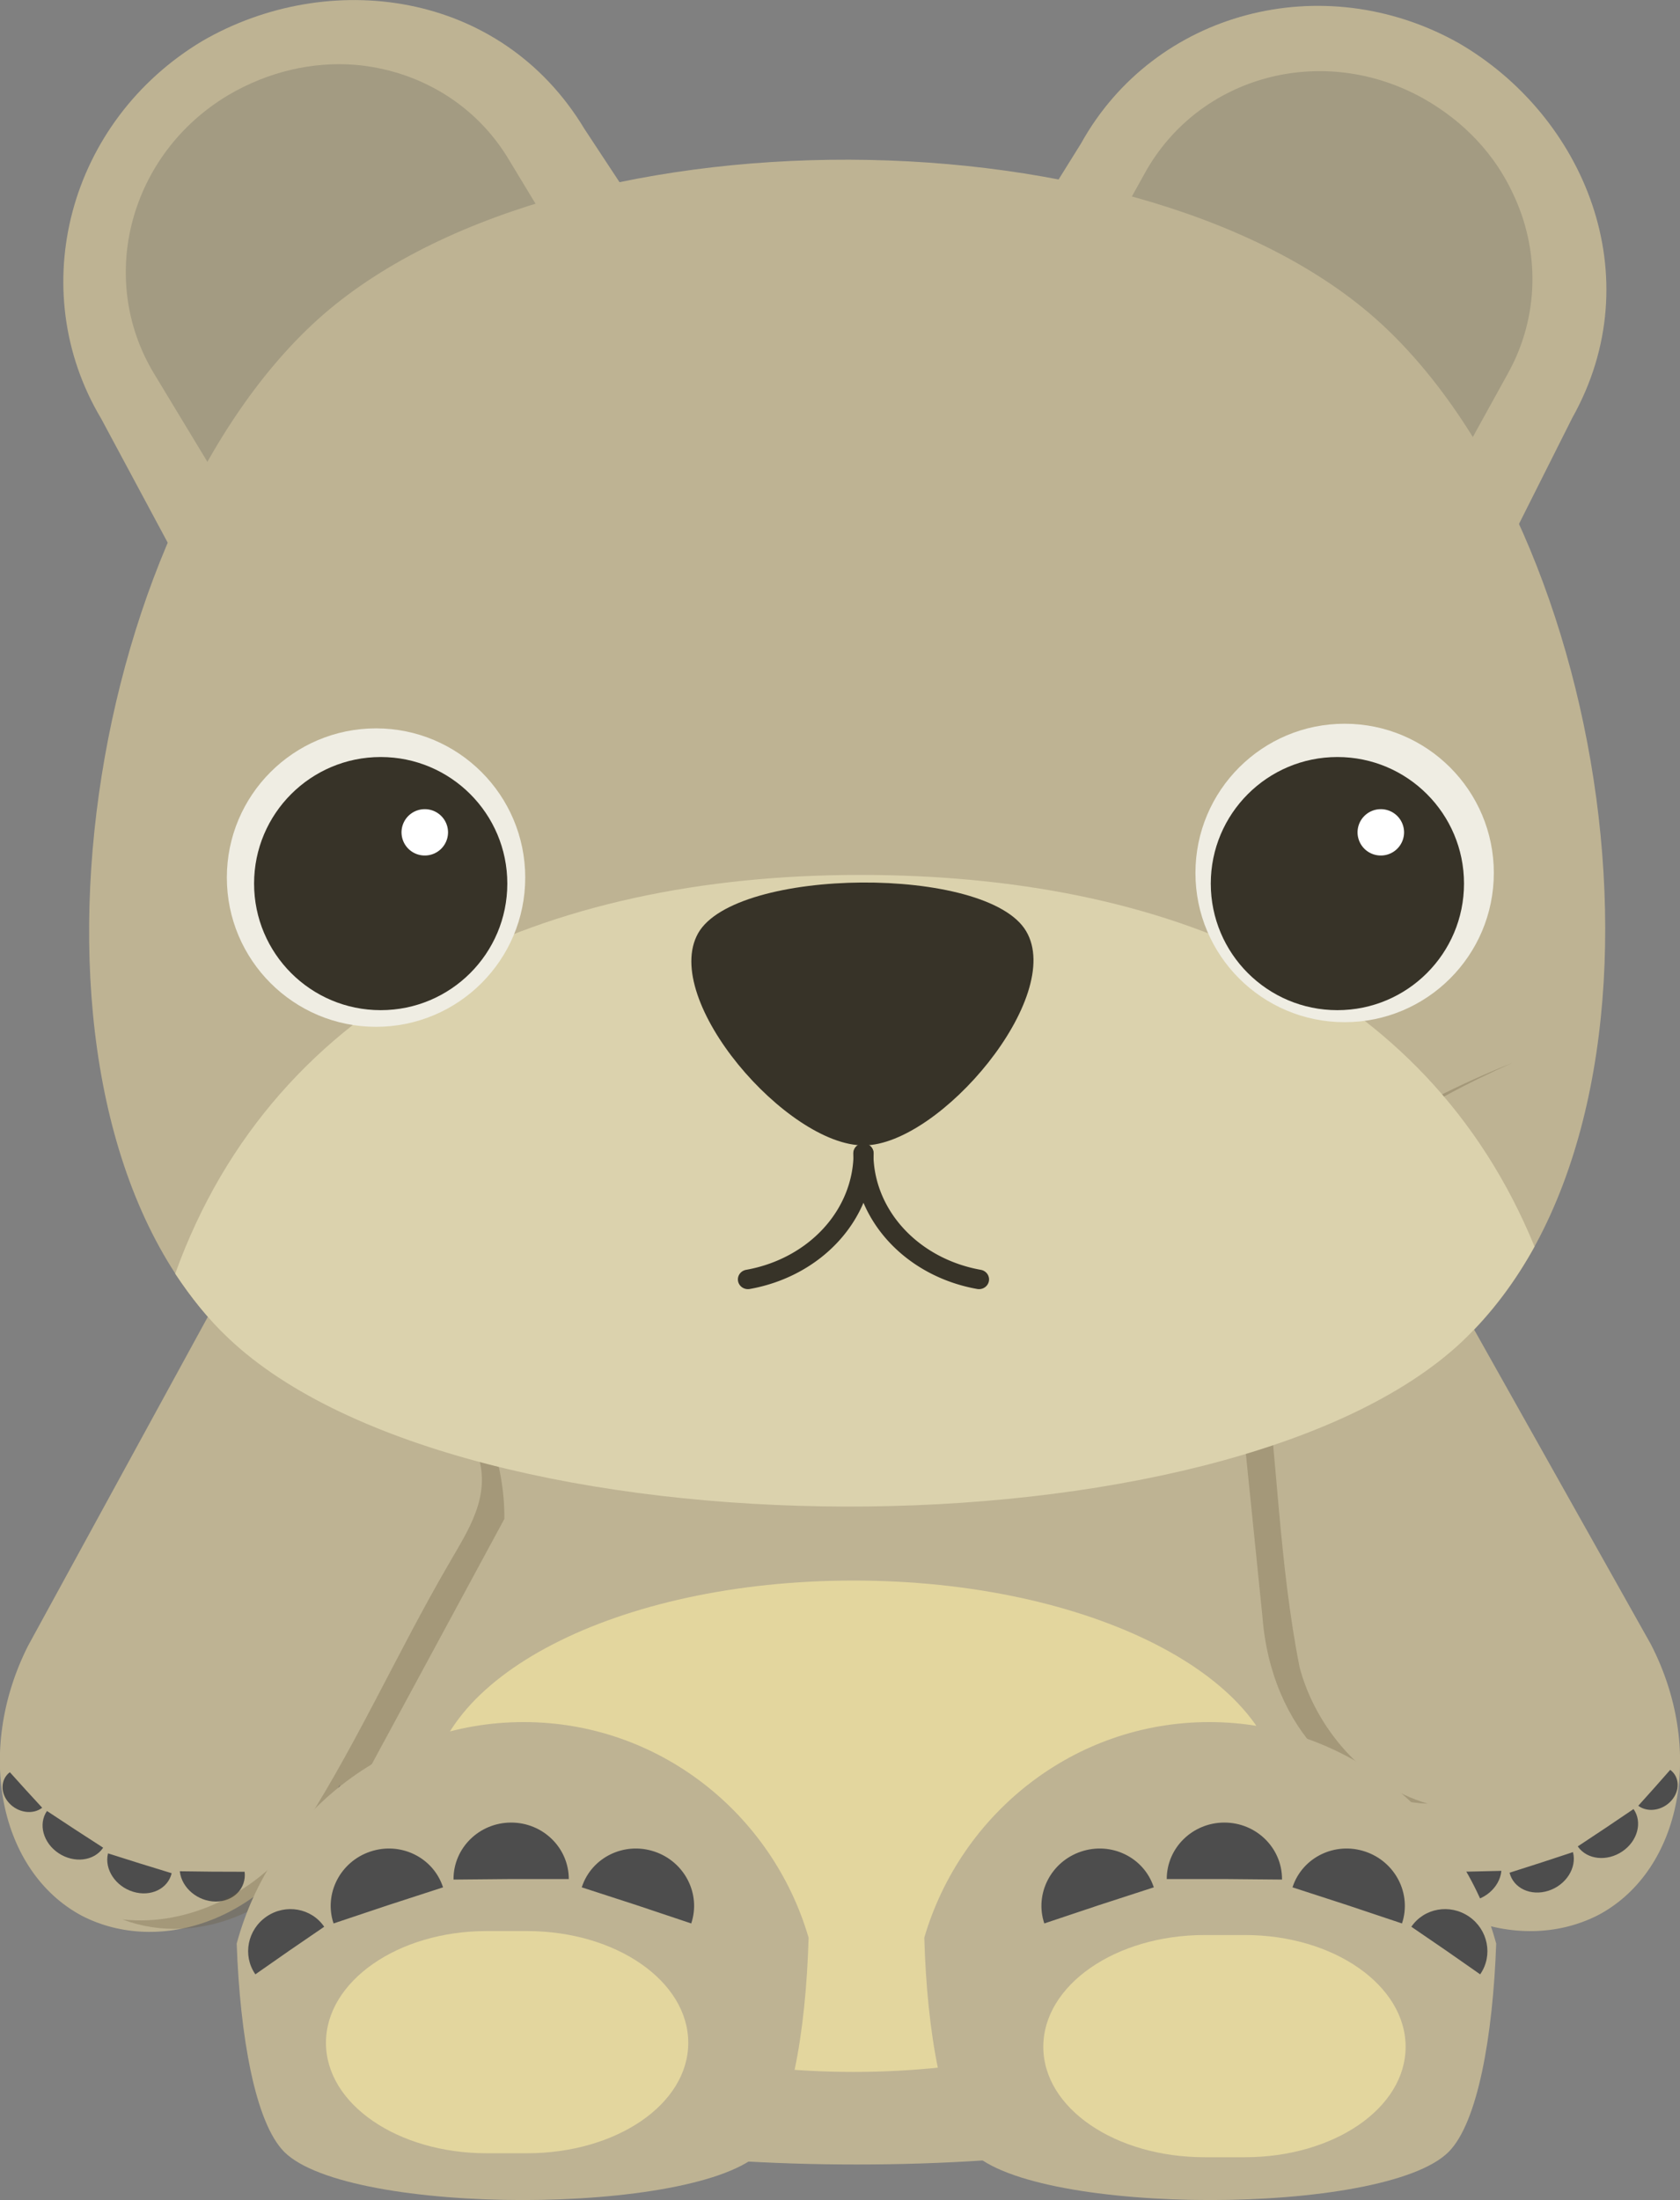
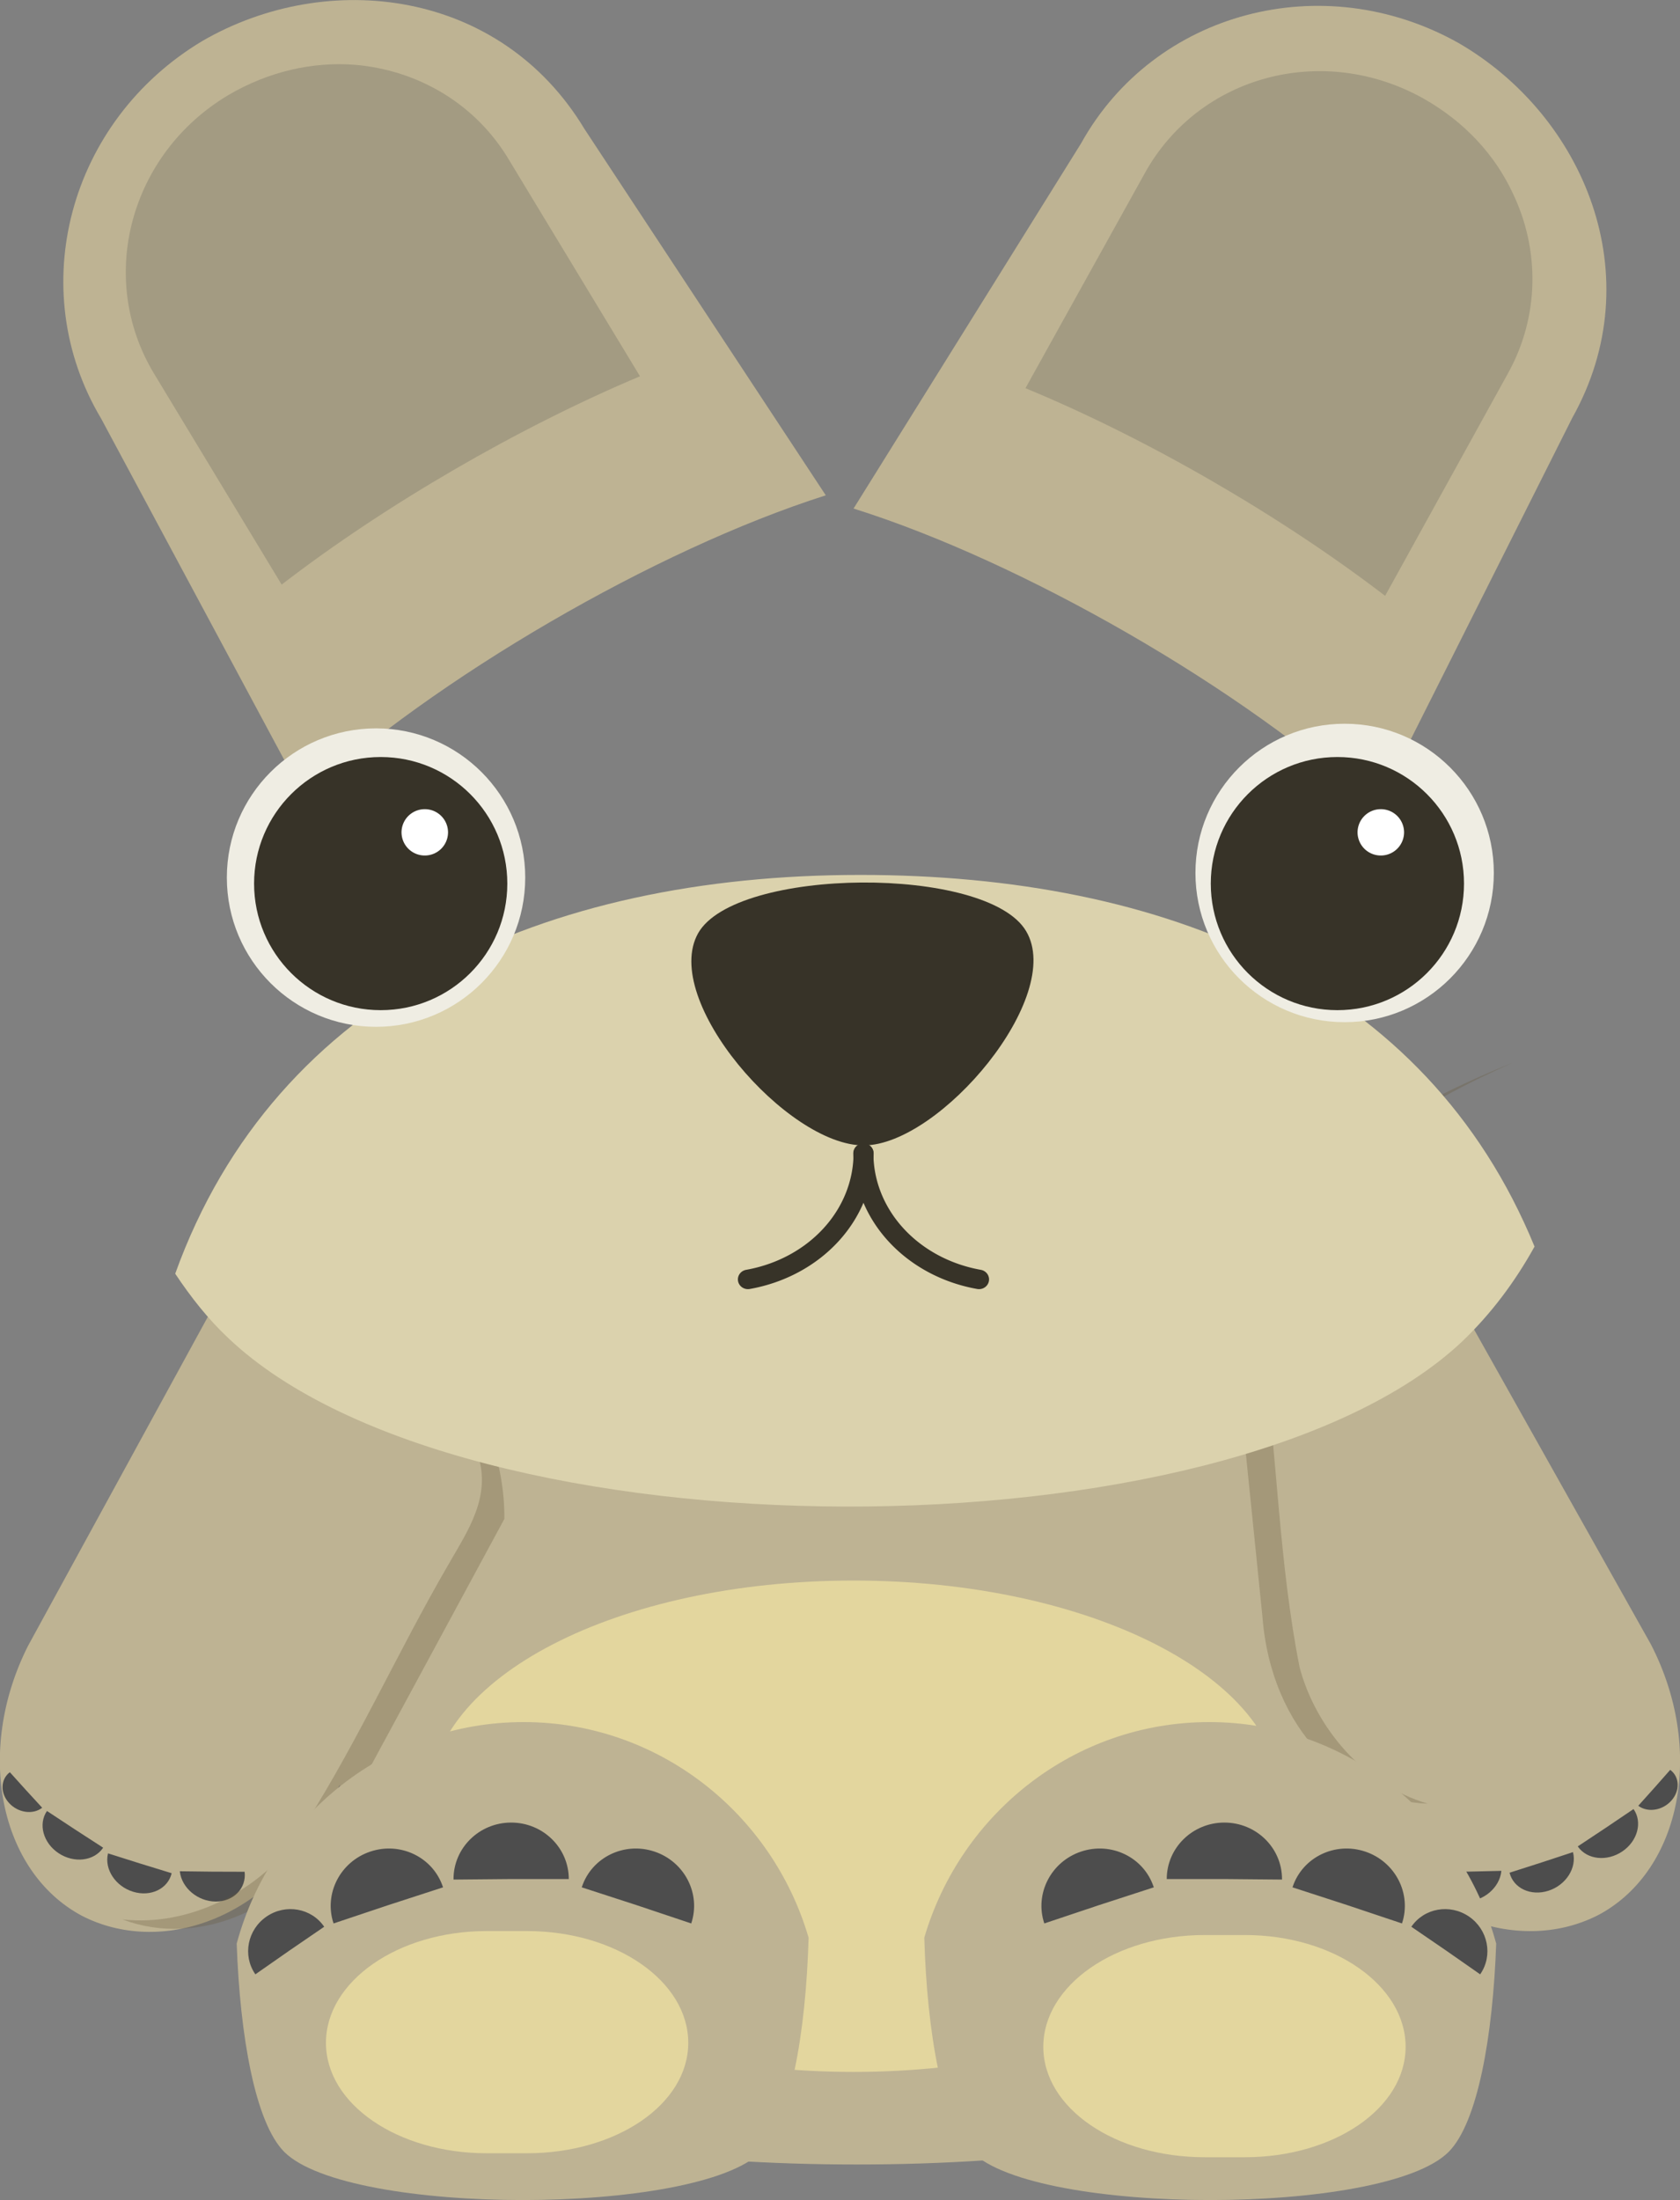
<svg xmlns="http://www.w3.org/2000/svg" width="254.1" height="332.7" viewBox="0 0 254.1 332.7">
  <rect x="0" y="0" width="254.1" height="332.7" fill="#808080" stroke="none" />
  <path d="M30.6 6.2c-20.2 12.1-27 37.5-15.3 57.1l30.8 57.4c19.7-18.2 53-37.6 78.8-45.8L88.4 19.5C75.7-1.6 49.6-4.8 30.6 6.2z" fill="#beb393" fill-rule="evenodd" />
  <path d="M34.5 14.4c-14.9 8.9-19.9 27.7-11.2 42.1l19.3 31.9c15.7-12.1 35.9-23.8 54.2-31.5L77 24.2c-5.1-8.6-13.9-13.6-23.3-14.4-6.4-.5-13.1 1-19.2 4.6z" fill="#a39b82" fill-rule="evenodd" />
  <path d="M220.6 6.5c-20.5-11.5-46-4.8-57.1 15.2l-34.4 55.2c25.5 8 59 27.2 78.9 45.6l29.8-59.3c12-21.4 1.8-45.7-17.2-56.7z" fill="#beb393" fill-rule="evenodd" />
  <path d="M215.3 14.9c-15.2-8.5-33.9-3.5-42.1 11.2l-18.1 32.6c18.4 7.6 38.6 19.3 54.4 31.4L228 56.6c4.9-8.7 4.9-18.9.8-27.4-2.7-5.8-7.3-10.8-13.5-14.3z" fill="#a39b82" fill-rule="evenodd" />
-   <path d="M221.1 202.9c-35.7 33.4-150.9 33.2-186.5-.5C-.7 168.7 11.5 82.6 47.2 49.1c35.7-33.5 126.9-33.2 162.4.5s47.3 119.7 11.5 153.3z" fill="#beb393" fill-rule="evenodd" />
-   <path d="M189.7 317.4c-16.2 13.2-104.1 13.2-120.3 0-16.1-13.2-31.1-68.9 0-98.2 39.7-38 86.1-40.8 120.3 0 25.2 32.2 16.2 85 0 98.2z" fill="#beb393" />
+   <path d="M189.7 317.4c-16.2 13.2-104.1 13.2-120.3 0-16.1-13.2-31.1-68.9 0-98.2 39.7-38 86.1-40.8 120.3 0 25.2 32.2 16.2 85 0 98.2" fill="#beb393" />
  <path d="M193.7 272v8.3c0 18.2-28.9 33-64.6 33-35.8 0-64.1-14.8-64.1-33V272c0-18.3 28.3-33 64.1-33 35.7 0 64.6 14.7 64.6 33z" fill="#e3d69e" />
  <path d="M241.995 289.444c12.346-6.794 15.896-24.982 7.675-40.85l-40.342-71.81c-12.08 11.545-29.9 32.251-29.507 52.121l25.008 44.973c8.802 16.827 25.5 21.752 37.166 15.566z" fill="#beb393" fill-rule="evenodd" />
  <g fill="#4d4d4d">
    <path d="M228.319 283.177c.591 2.357 3.22 3.58 5.87 2.731 2.652-.848 4.323-3.446 3.732-5.803l-.01-.04-4.791 1.576zM217.28 283.085c-.264 2.499 1.717 4.492 4.423 4.451 2.706-.04 5.113-2.099 5.376-4.598l.004-.042-4.904.116zM247.788 273.054c1.418 1.072 3.655.729 4.995-.765 1.34-1.495 1.278-3.575-.14-4.646l-.024-.019-2.403 2.724zM247.072 273.552c1.384 1.972.622 4.842-1.7 6.41-2.323 1.57-5.328 1.243-6.712-.73l-.024-.033 4.23-2.807z" />
  </g>
  <path d="M228.808 160.69c-14.022 6.233-27.38 14.498-35.603 26.642-4.202 4.974-2.918 11.06-2.206 16.615 2.158 16.056 2.444 32.453 5.569 48.183 2.347 8.874 9.531 17.733 19.376 20.605-12.045-.372-23.688-10.978-25.007-28.352l-5.065-49.76c6.733-16.691 27.884-27.87 42.936-33.933z" fill="#675c3e" fill-opacity=".303" fill-rule="evenodd" />
  <path d="M12.363 289.68c-12.422-6.651-16.181-24.8-8.145-40.766l39.509-72.287c12.21 11.406 30.266 31.908 30.102 51.785l-24.485 45.269c-8.608 16.931-25.245 22.05-36.98 15.999z" fill="#beb393" fill-rule="evenodd" />
  <g fill="#4d4d4d">
    <path d="M25.964 283.254c-.563 2.364-3.178 3.617-5.838 2.8-2.66-.818-4.361-3.397-3.797-5.761l.01-.04 4.807 1.52zM37.001 283.034c.292 2.496-1.666 4.512-4.372 4.503-2.705-.01-5.136-2.04-5.428-4.536l-.004-.043 4.904.06zM6.381 273.355c-1.405 1.088-3.645.771-5.002-.707-1.358-1.48-1.32-3.56.086-4.649l.024-.018 2.434 2.696zM7.104 273.845c-1.361 1.988-.567 4.85 1.774 6.392 2.34 1.542 5.34 1.18 6.702-.808l.023-.034-4.261-2.758z" />
  </g>
  <path d="M49.68 181.863c10.55 11.14 19.708 23.9 22.636 38.27 1.968 6.205-1.555 11.33-4.345 16.186-8.16 13.994-14.721 29.021-23.648 42.343-5.574 7.291-15.61 12.71-25.801 11.58 11.263 4.283 26.085-1.037 33.975-16.57l23.788-43.992c.195-17.996-15.038-36.44-26.606-47.817z" fill="#675c3e" fill-opacity=".303" fill-rule="evenodd" />
  <path d="M130.1 132.3c-47.7 0-88.4 18.1-103.6 60.3 2.4 3.6 5 6.9 8.1 9.8 35.6 33.7 150.9 33.9 186.5.5 4.4-4.2 8-9 11-14.4-16.4-40-55.8-56.2-102-56.2z" fill="#dbd2ad" />
  <path d="M155.2 140.8c-5.9-10-43.9-9.7-49.6.3-5.7 10.1 13.5 32.2 25.1 32.1 11.5-.1 30.4-22.5 24.5-32.4z" fill="#373328" fill-rule="evenodd" />
  <path d="M-291.4-221.9A228.6 211.4 0 01-475.5-14.54" transform="matrix(.095 0 0 .092 158.3 194.8)" fill="none" stroke="#373328" stroke-width="32.02" stroke-linecap="round" stroke-linejoin="round" />
  <path d="M-291.4-221.9A228.6 211.4 0 01-475.5-14.54" transform="matrix(-.095 0 0 .092 102.9 194.8)" fill="none" stroke="#373328" stroke-width="32.02" stroke-linecap="round" stroke-linejoin="round" />
  <g fill-rule="evenodd">
    <path d="M79.44 132.703c0 12.464-10.103 22.564-22.565 22.564-12.462 0-22.565-10.1-22.565-22.564s10.103-22.564 22.565-22.564c12.462 0 22.566 10.1 22.566 22.564z" fill="#efede3" />
    <path d="M76.731 133.61c0 10.573-8.574 19.14-19.15 19.14-10.576 0-19.151-8.567-19.151-19.14 0-10.571 8.575-19.139 19.15-19.139 10.577 0 19.151 8.568 19.151 19.14z" fill="#373328" />
    <path d="M67.765 125.861a3.51 3.51 0 01-3.518 3.503 3.51 3.51 0 01-3.517-3.503 3.51 3.51 0 013.517-3.503 3.51 3.51 0 013.518 3.503z" fill="#fff" />
  </g>
  <g fill-rule="evenodd">
    <path d="M225.94 132.003c0 12.464-10.103 22.564-22.565 22.564-12.462 0-22.565-10.1-22.565-22.564s10.103-22.564 22.565-22.564c12.462 0 22.566 10.1 22.566 22.564z" fill="#efede3" />
    <path d="M221.431 133.61c0 10.573-8.574 19.14-19.15 19.14-10.576 0-19.151-8.567-19.151-19.14 0-10.571 8.575-19.139 19.15-19.139 10.577 0 19.151 8.568 19.151 19.14z" fill="#373328" />
    <path d="M212.365 125.861a3.51 3.51 0 01-3.518 3.503 3.51 3.51 0 01-3.517-3.503 3.51 3.51 0 013.517-3.503 3.51 3.51 0 013.518 3.503z" fill="#fff" />
  </g>
  <g>
    <path d="M79.2 260.4c-20.7 0-38.2 14.2-43.4 33.5.5 14 2.8 27.1 7.2 31.5 9.7 9.7 62.4 9.7 72.1 0 4.4-4.5 6.8-18 7.2-32.4-5.5-18.8-22.7-32.6-43.1-32.6z" fill="#beb393" />
    <path d="M73.6 292h6.1c13.5 0 24.4 7.6 24.4 16.9 0 9.3-10.9 16.7-24.4 16.7h-6.1c-13.4 0-24.3-7.4-24.3-16.7 0-9.3 10.9-16.9 24.3-16.9z" fill="#e3d69e" />
    <path d="M182.9 260.4c20.7 0 38.2 14.2 43.4 33.5-.5 14-2.8 27.1-7.2 31.5-9.7 9.7-62.4 9.7-72.1 0-4.4-4.5-6.8-18-7.2-32.4 5.5-18.8 22.7-32.6 43.1-32.6z" fill="#beb393" />
    <path d="M188.3 292.6h-6.1c-13.5 0-24.4 7.6-24.4 16.9 0 9.3 10.9 16.7 24.4 16.7h6.1c13.4 0 24.3-7.4 24.3-16.7 0-9.3-10.9-16.9-24.3-16.9z" fill="#e3d69e" />
    <g fill="#4d4d4d">
      <path d="M86.03 284.136c0-4.716-3.903-8.54-8.717-8.54s-8.718 3.824-8.718 8.54v.08l8.718-.08zM104.55 290.85c1.495-4.473-.995-9.339-5.56-10.867-4.566-1.53-9.48.857-10.975 5.33l-.026.076 8.293 2.693zM49.035 291.349c-1.931-2.826-5.835-3.516-8.718-1.543-2.884 1.973-3.656 5.864-1.724 8.69l.033.047 5.188-3.621zM50.45 290.85c-1.495-4.473.995-9.339 5.56-10.867 4.566-1.53 9.48.857 10.975 5.33l.026.076-8.293 2.693z" />
    </g>
    <g fill="#4d4d4d">
      <path d="M176.47 284.136c0-4.716 3.903-8.54 8.717-8.54s8.718 3.824 8.718 8.54v.08l-8.718-.08zM157.95 290.85c-1.495-4.473.995-9.339 5.56-10.867 4.566-1.53 9.48.857 10.975 5.33l.026.076-8.293 2.693zM213.465 291.349c1.931-2.826 5.835-3.516 8.718-1.543 2.884 1.973 3.656 5.864 1.724 8.69l-.033.047-5.188-3.621zM212.05 290.85c1.495-4.473-.995-9.339-5.56-10.867-4.566-1.53-9.48.857-10.975 5.33l-.026.076 8.293 2.693z" />
    </g>
  </g>
</svg>